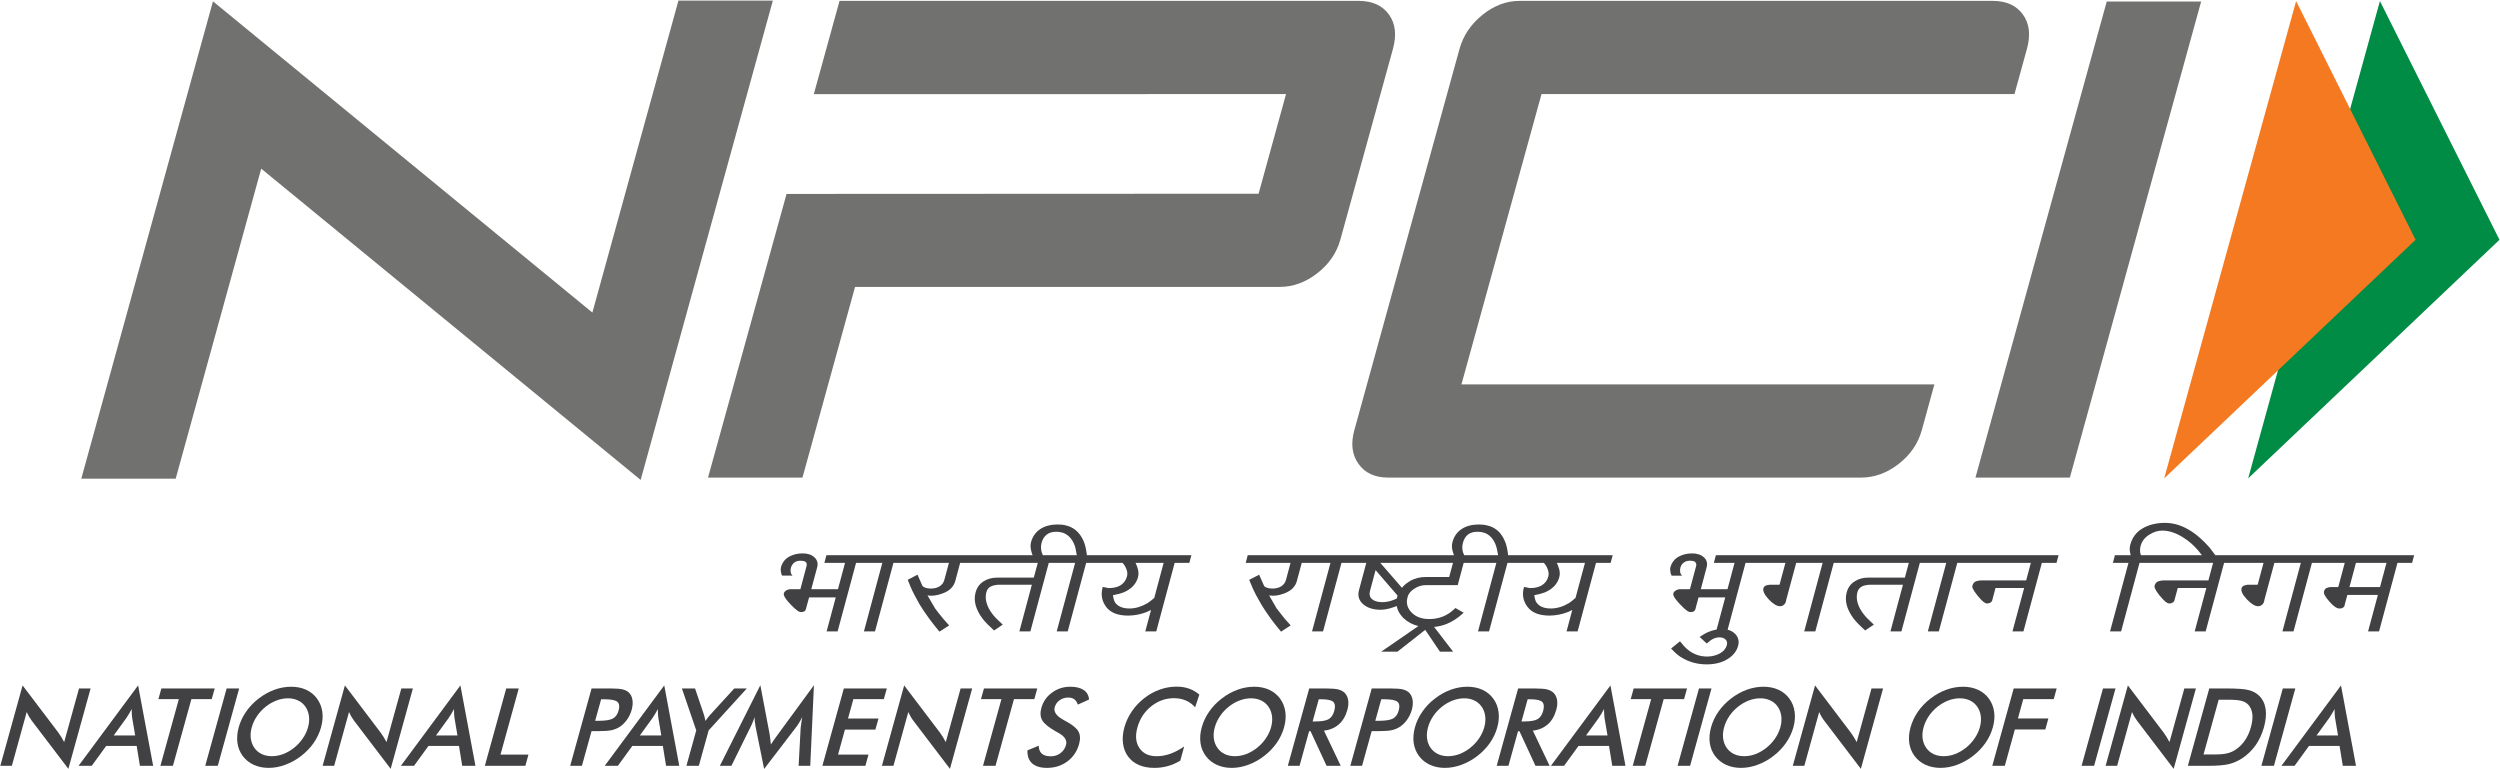
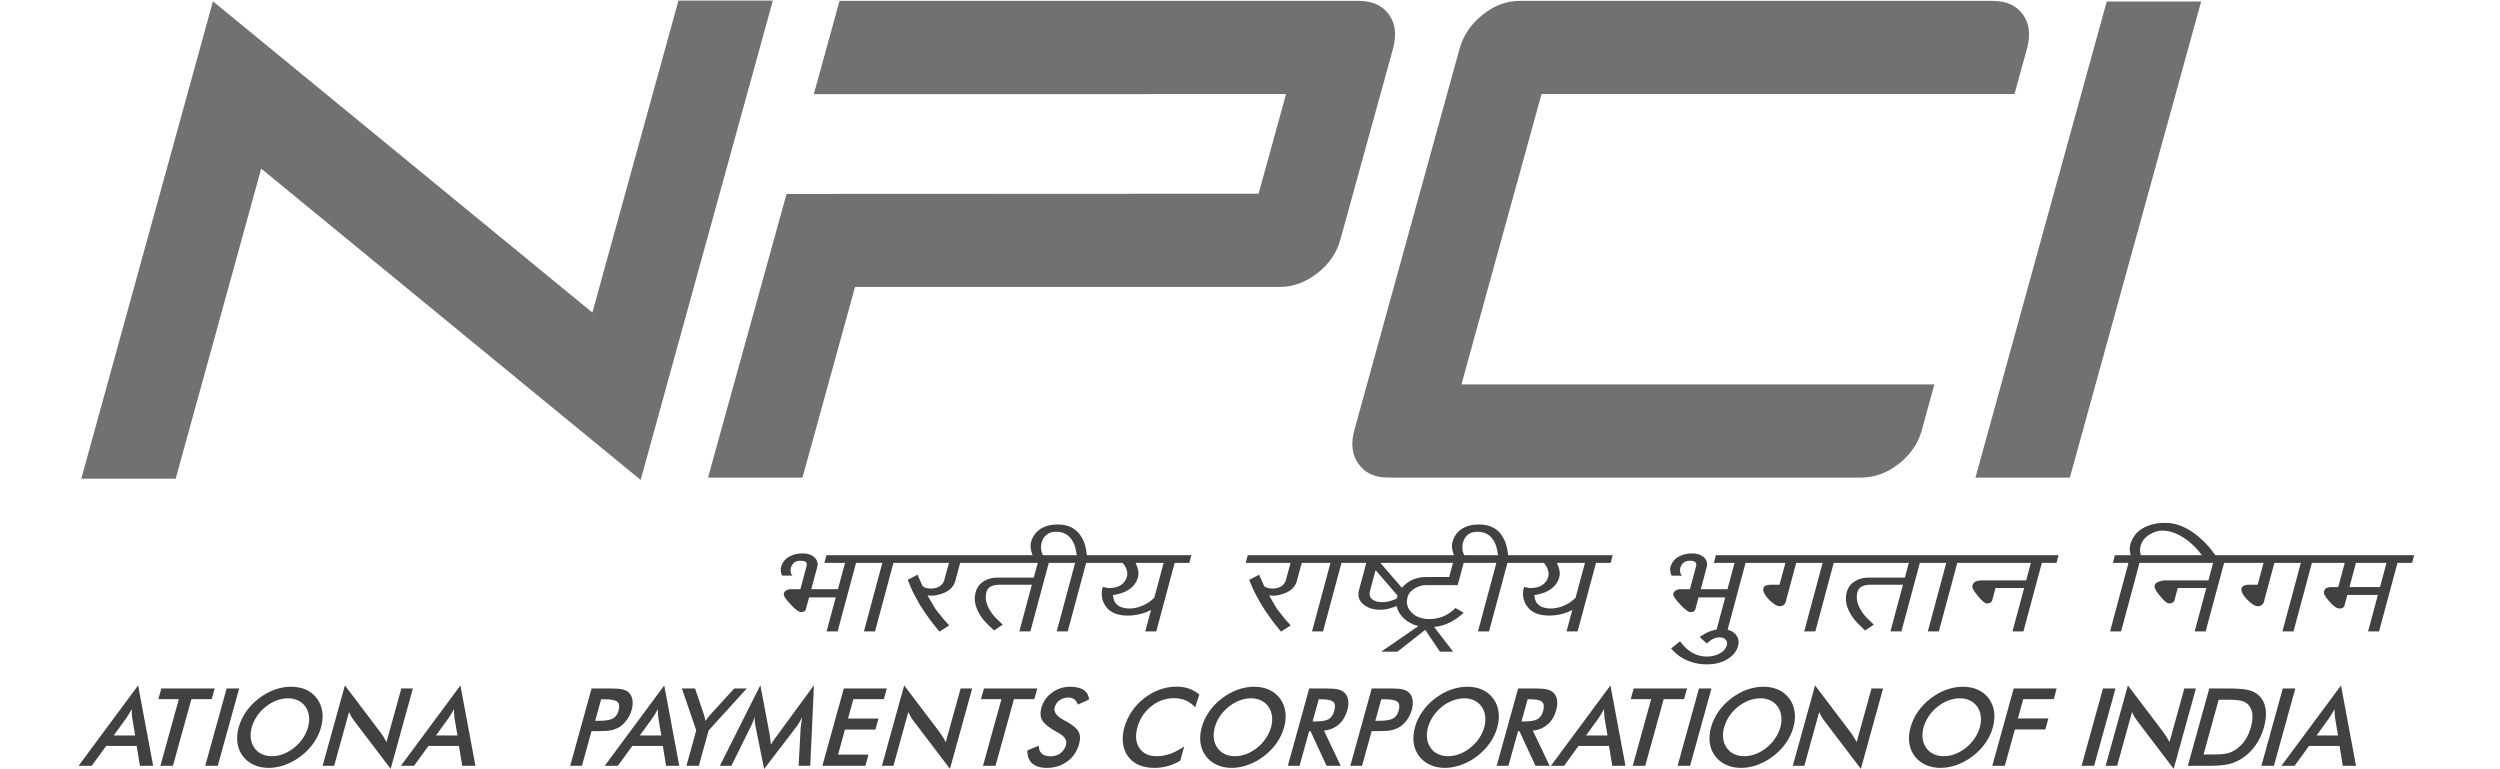
<svg xmlns="http://www.w3.org/2000/svg" width="130" height="40" viewBox="0 0 130 40" fill="none">
  <g clip-path="url(#clip0_1_235)">
    <path d="M99.932 22.374C99.738 23.069 99.337 23.654 98.728 24.126C98.119 24.599 97.47 24.834 96.78 24.834H72.183C71.496 24.834 70.982 24.599 70.645 24.126C70.305 23.654 70.233 23.069 70.424 22.374L75.895 2.544C76.088 1.849 76.484 1.258 77.086 0.775C77.686 0.289 78.331 0.046 79.021 0.046H103.615C104.328 0.046 104.855 0.284 105.194 0.756C105.531 1.227 105.6 1.824 105.4 2.544L104.753 4.892H80.159L75.995 19.99H100.588L99.932 22.374Z" fill="#71716F" />
    <path d="M107.633 24.834H102.724L109.551 0.078H114.46L107.633 24.834Z" fill="#71716F" />
    <path d="M40.188 0.032H35.279L30.804 16.253L11.074 0.069L4.227 24.892H9.136L13.583 8.77L33.314 24.957L40.188 0.032Z" fill="#71716F" />
    <path d="M72.226 0.756C71.886 0.284 71.362 0.046 70.649 0.046H43.656L42.318 4.896L66.874 4.892L65.446 10.073L40.901 10.084L36.817 24.834H41.729L44.463 14.919H66.548C67.236 14.919 67.885 14.684 68.495 14.212C69.105 13.739 69.506 13.156 69.699 12.459L72.433 2.544C72.632 1.824 72.563 1.227 72.226 0.756Z" fill="#71716F" />
-     <path d="M123.756 0.055L129.973 12.469L116.904 24.876L123.756 0.055Z" fill="#008C44" />
-     <path d="M119.398 0.055L125.61 12.469L112.538 24.876L119.398 0.055Z" fill="#F47920" />
-     <path d="M111.746 27.814C111.976 27.665 112.205 27.59 112.444 27.59C112.674 27.59 112.924 27.648 113.165 27.754C113.292 27.808 113.417 27.876 113.539 27.957C113.823 28.135 114.08 28.36 114.303 28.623L114.359 28.695C114.405 28.754 114.451 28.813 114.5 28.872H111.33C111.317 28.838 111.309 28.807 111.302 28.781C111.299 28.769 111.296 28.759 111.293 28.756C111.275 28.623 111.279 28.505 111.311 28.394C111.375 28.149 111.523 27.956 111.746 27.814ZM124.098 29.268L123.761 30.527H122.172L122.51 29.268H124.098ZM115.199 28.872C115.099 28.739 114.997 28.608 114.898 28.472C114.571 28.105 114.267 27.833 113.967 27.638C113.741 27.49 113.52 27.381 113.295 27.305C113.065 27.229 112.819 27.189 112.579 27.189C112.136 27.189 111.745 27.285 111.416 27.474C111.09 27.666 110.875 27.95 110.777 28.32C110.737 28.461 110.734 28.604 110.769 28.742L110.77 28.754C110.775 28.785 110.782 28.825 110.794 28.872H109.975L109.87 29.268H110.681L109.723 32.831H110.298L111.255 29.268H115.081L114.837 30.181H112.499C112.422 30.181 112.339 30.195 112.24 30.225C112.14 30.257 112.07 30.338 112.038 30.456C112.021 30.512 112.031 30.626 112.286 30.951L112.321 30.989C112.541 31.258 112.687 31.38 112.797 31.38C112.958 31.38 113.028 31.311 113.063 31.244L113.243 30.576H114.73L114.124 32.831H114.695L115.653 29.268H117.705L117.398 30.405H116.875C116.841 30.413 116.805 30.422 116.781 30.423C116.654 30.449 116.58 30.503 116.561 30.585C116.52 30.736 116.612 30.926 116.84 31.169C117.083 31.414 117.263 31.524 117.421 31.524C117.547 31.524 117.647 31.462 117.709 31.344C117.728 31.305 117.743 31.249 117.751 31.184L118.268 29.268H119.644L118.686 32.831H119.263L120.22 29.268H121.927L121.589 30.527H121.206C121.156 30.527 121.097 30.538 121.036 30.558C120.939 30.578 120.879 30.642 120.848 30.75C120.817 30.865 120.903 31.028 121.128 31.279C121.337 31.524 121.511 31.643 121.655 31.643C121.768 31.643 121.847 31.609 121.894 31.54C121.914 31.516 121.927 31.48 121.927 31.436L122.062 30.936H123.65L123.14 32.831H123.711L124.669 29.268H125.429L125.534 28.872H115.199Z" fill="#414042" />
+     <path d="M111.746 27.814C111.976 27.665 112.205 27.59 112.444 27.59C112.674 27.59 112.924 27.648 113.165 27.754C113.292 27.808 113.417 27.876 113.539 27.957C113.823 28.135 114.08 28.36 114.303 28.623L114.359 28.695C114.405 28.754 114.451 28.813 114.5 28.872H111.33C111.317 28.838 111.309 28.807 111.302 28.781C111.299 28.769 111.296 28.759 111.293 28.756C111.275 28.623 111.279 28.505 111.311 28.394C111.375 28.149 111.523 27.956 111.746 27.814ZM124.098 29.268L123.761 30.527H122.172L122.51 29.268H124.098ZM115.199 28.872C115.099 28.739 114.997 28.608 114.898 28.472C114.571 28.105 114.267 27.833 113.967 27.638C113.741 27.49 113.52 27.381 113.295 27.305C113.065 27.229 112.819 27.189 112.579 27.189C112.136 27.189 111.745 27.285 111.416 27.474C111.09 27.666 110.875 27.95 110.777 28.32C110.737 28.461 110.734 28.604 110.769 28.742L110.77 28.754C110.775 28.785 110.782 28.825 110.794 28.872H109.975L109.87 29.268H110.681L109.723 32.831H110.298L111.255 29.268H115.081L114.837 30.181H112.499C112.14 30.257 112.07 30.338 112.038 30.456C112.021 30.512 112.031 30.626 112.286 30.951L112.321 30.989C112.541 31.258 112.687 31.38 112.797 31.38C112.958 31.38 113.028 31.311 113.063 31.244L113.243 30.576H114.73L114.124 32.831H114.695L115.653 29.268H117.705L117.398 30.405H116.875C116.841 30.413 116.805 30.422 116.781 30.423C116.654 30.449 116.58 30.503 116.561 30.585C116.52 30.736 116.612 30.926 116.84 31.169C117.083 31.414 117.263 31.524 117.421 31.524C117.547 31.524 117.647 31.462 117.709 31.344C117.728 31.305 117.743 31.249 117.751 31.184L118.268 29.268H119.644L118.686 32.831H119.263L120.22 29.268H121.927L121.589 30.527H121.206C121.156 30.527 121.097 30.538 121.036 30.558C120.939 30.578 120.879 30.642 120.848 30.75C120.817 30.865 120.903 31.028 121.128 31.279C121.337 31.524 121.511 31.643 121.655 31.643C121.768 31.643 121.847 31.609 121.894 31.54C121.914 31.516 121.927 31.48 121.927 31.436L122.062 30.936H123.65L123.14 32.831H123.711L124.669 29.268H125.429L125.534 28.872H115.199Z" fill="#414042" />
    <path d="M89.12 29.268H90.196L89.83 30.637H88.442L88.745 29.499C88.801 29.29 88.753 29.114 88.6 28.977C88.451 28.843 88.244 28.777 87.985 28.777C87.727 28.777 87.489 28.835 87.275 28.953C87.067 29.078 86.927 29.26 86.861 29.497C86.841 29.567 86.843 29.651 86.869 29.783L86.874 29.802C86.882 29.832 86.892 29.868 86.915 29.909L86.925 29.934H87.463L87.412 29.86C87.396 29.837 87.387 29.821 87.383 29.811C87.357 29.709 87.356 29.614 87.381 29.517C87.411 29.408 87.466 29.322 87.557 29.254C87.645 29.19 87.747 29.157 87.867 29.157C88.022 29.157 88.121 29.184 88.162 29.238C88.209 29.29 88.219 29.362 88.194 29.451L87.876 30.637H87.343C87.298 30.637 87.239 30.655 87.163 30.691C87.079 30.738 87.03 30.792 87.014 30.856C86.997 30.922 87.012 31.054 87.358 31.419C87.697 31.785 87.828 31.828 87.898 31.828C87.983 31.828 88.086 31.817 88.136 31.734C88.159 31.683 88.181 31.629 88.185 31.582L88.324 31.064H89.713L89.264 32.736C89.088 32.769 88.915 32.824 88.75 32.9C88.663 32.944 88.554 33.009 88.432 33.089L88.383 33.121L88.751 33.462L88.782 33.435C88.872 33.357 88.928 33.314 88.967 33.287C89.114 33.191 89.26 33.142 89.399 33.142C89.548 33.142 89.661 33.182 89.732 33.258C89.808 33.339 89.829 33.431 89.795 33.55C89.746 33.73 89.625 33.873 89.433 33.978C89.234 34.084 89.01 34.141 88.771 34.141C88.381 34.141 88.031 34.012 87.734 33.756C87.632 33.674 87.522 33.547 87.389 33.383L87.359 33.348L86.897 33.721L86.931 33.758C87.104 33.942 87.255 34.075 87.395 34.163C87.807 34.422 88.25 34.547 88.75 34.547C89.16 34.547 89.517 34.461 89.808 34.288C90.109 34.11 90.301 33.876 90.38 33.589C90.446 33.345 90.395 33.135 90.229 32.963C90.119 32.852 89.989 32.781 89.836 32.745L90.769 29.268H92.842L92.535 30.405H92.018L91.973 30.414C91.951 30.417 91.937 30.422 91.919 30.422C91.838 30.439 91.728 30.473 91.697 30.586C91.659 30.733 91.747 30.924 91.973 31.167C92.206 31.408 92.399 31.524 92.562 31.524C92.685 31.524 92.786 31.46 92.842 31.346C92.864 31.309 92.879 31.253 92.886 31.184L93.403 29.268H94.777L93.82 32.831H94.397L95.354 29.268H99.259L99.053 30.035H97.15C96.875 30.035 96.641 30.101 96.438 30.236C96.231 30.365 96.093 30.558 96.027 30.808C95.911 31.234 96.034 31.696 96.396 32.178C96.526 32.341 96.72 32.544 96.963 32.759L96.988 32.784L97.442 32.478L97.396 32.439C97.181 32.248 97.01 32.069 96.898 31.923C96.597 31.523 96.492 31.145 96.584 30.795C96.62 30.667 96.689 30.575 96.796 30.509C96.917 30.439 97.087 30.405 97.299 30.405H98.954L98.303 32.831H98.874L99.832 29.268H101.206L100.248 32.831H100.82L101.779 29.268H105.605L105.361 30.18L103.021 30.181C102.946 30.181 102.854 30.196 102.765 30.224C102.665 30.257 102.596 30.338 102.564 30.457C102.547 30.519 102.56 30.641 102.845 30.988C103.075 31.265 103.215 31.38 103.32 31.38C103.451 31.38 103.538 31.337 103.588 31.244L103.766 30.576H105.256L104.649 32.831H105.219L106.177 29.268H106.938L107.044 28.871H89.227L89.12 29.268Z" fill="#414042" />
    <path d="M75.556 29.268L75.357 30.004H74.132C73.848 30.004 73.587 30.069 73.351 30.194C73.294 30.227 73.248 30.257 73.199 30.293C73.073 30.379 72.976 30.469 72.904 30.568L71.775 29.268H75.556ZM72.673 30.97L72.669 30.979L72.662 31.007C72.654 31.045 72.644 31.086 72.636 31.121C72.597 31.142 72.546 31.162 72.492 31.185C72.287 31.27 72.083 31.312 71.871 31.312H71.862C71.626 31.307 71.452 31.252 71.339 31.151C71.224 31.045 71.192 30.907 71.24 30.728L71.53 29.646L72.673 30.97ZM76.328 27.802C76.455 27.701 76.618 27.652 76.824 27.652C76.969 27.652 77.102 27.674 77.218 27.717C77.452 27.809 77.628 27.993 77.755 28.28C77.812 28.413 77.862 28.613 77.903 28.871H76.141C76.12 28.824 76.101 28.779 76.084 28.742L76.076 28.722C76.028 28.559 76.028 28.391 76.073 28.223C76.121 28.042 76.207 27.901 76.328 27.802ZM81.035 29.469C81.022 29.419 80.997 29.359 80.952 29.268H82.419L81.927 31.091C81.785 31.217 81.678 31.302 81.591 31.358C81.286 31.54 80.985 31.633 80.673 31.641H80.644C80.26 31.641 80.004 31.523 79.865 31.278C79.832 31.213 79.806 31.113 79.781 30.951C80.005 30.91 80.189 30.859 80.325 30.807C80.734 30.636 80.99 30.367 81.084 30.01C81.13 29.845 81.113 29.657 81.035 29.469ZM78.238 28.105C78.054 27.68 77.748 27.416 77.328 27.32C77.204 27.288 77.067 27.273 76.893 27.273C76.55 27.273 76.257 27.35 76.02 27.5C75.771 27.656 75.61 27.884 75.526 28.199C75.482 28.35 75.494 28.531 75.557 28.726C75.566 28.768 75.581 28.815 75.605 28.871H64.883L64.777 29.268H67.108L66.869 30.161C66.835 30.29 66.756 30.398 66.635 30.481C66.509 30.563 66.349 30.605 66.161 30.605C66.045 30.605 65.952 30.589 65.859 30.555C65.75 30.509 65.731 30.467 65.725 30.45L65.476 29.884L64.959 30.151L64.979 30.202C65.033 30.329 65.082 30.442 65.118 30.532C65.229 30.792 65.381 31.084 65.582 31.422C65.711 31.64 65.877 31.889 66.075 32.161C66.228 32.372 66.397 32.586 66.588 32.814L66.615 32.846L67.114 32.52L67.08 32.478C67.026 32.419 66.976 32.365 66.933 32.317C66.888 32.268 66.85 32.225 66.818 32.189C66.741 32.089 66.667 31.998 66.603 31.916C66.515 31.808 66.441 31.714 66.384 31.637L65.995 30.961C66.22 31.004 66.478 30.968 66.756 30.869C66.961 30.793 67.119 30.698 67.225 30.586C67.332 30.469 67.401 30.349 67.435 30.219L67.691 29.268H69.185L68.226 32.831H68.799L69.757 29.268H71.047L70.668 30.686C70.588 30.981 70.663 31.228 70.889 31.423C71.112 31.611 71.408 31.707 71.779 31.707C71.937 31.707 72.102 31.682 72.282 31.631C72.39 31.602 72.508 31.562 72.631 31.514C72.662 31.696 72.74 31.861 72.867 32.013C72.899 32.054 72.935 32.093 72.968 32.13L72.98 32.14C73.195 32.345 73.457 32.483 73.755 32.555L71.822 33.888H72.666L74.111 32.752L74.878 33.888H75.563L74.574 32.601C74.832 32.574 75.051 32.518 75.244 32.437C75.531 32.318 75.799 32.144 76.064 31.904L76.112 31.861L75.682 31.617L75.657 31.641C75.281 32.01 74.842 32.191 74.319 32.191C73.928 32.191 73.62 32.075 73.401 31.849C73.212 31.654 73.136 31.438 73.163 31.194C73.173 31.141 73.181 31.098 73.192 31.058C73.202 31.016 73.215 30.985 73.226 30.953C73.288 30.82 73.397 30.703 73.547 30.612C73.729 30.488 73.933 30.426 74.15 30.426H75.801L76.112 29.268H77.812L76.857 32.831H77.43L78.389 29.268H80.281C80.356 29.36 80.405 29.424 80.431 29.482C80.525 29.674 80.551 29.83 80.514 29.971C80.459 30.183 80.337 30.344 80.153 30.45C79.999 30.537 79.803 30.58 79.574 30.58C79.547 30.58 79.502 30.575 79.448 30.559C79.418 30.555 79.393 30.549 79.368 30.543C79.339 30.537 79.313 30.531 79.288 30.527L79.249 30.522L79.238 30.562C79.142 30.928 79.206 31.264 79.433 31.56C79.656 31.86 80.039 32.01 80.57 32.01H80.595C80.912 32.005 81.22 31.946 81.515 31.831C81.584 31.806 81.661 31.769 81.758 31.718L81.461 32.831H82.036L82.993 29.268H83.754L83.86 28.871H78.424C78.384 28.529 78.321 28.271 78.238 28.105Z" fill="#414042" />
    <path d="M54.425 27.803C54.551 27.701 54.711 27.652 54.914 27.652C55.061 27.652 55.189 27.674 55.307 27.717C55.542 27.811 55.727 28 55.849 28.28C55.905 28.4 55.949 28.584 55.994 28.872H54.232C54.208 28.823 54.184 28.774 54.17 28.722C54.121 28.552 54.119 28.383 54.163 28.223C54.211 28.042 54.301 27.902 54.425 27.803ZM59.132 29.469C59.114 29.414 59.087 29.348 59.05 29.269H60.509L60.021 31.093C59.881 31.219 59.756 31.306 59.679 31.358C59.381 31.537 59.071 31.634 58.761 31.641H58.734C58.353 31.641 58.09 31.519 57.957 31.283C57.922 31.205 57.894 31.091 57.872 30.952C58.099 30.909 58.288 30.859 58.424 30.806C58.828 30.635 59.083 30.367 59.178 30.01C59.221 29.853 59.205 29.665 59.132 29.469ZM56.333 28.104C56.139 27.679 55.832 27.415 55.42 27.32C55.302 27.287 55.16 27.273 54.984 27.273C54.643 27.273 54.35 27.349 54.111 27.5C53.863 27.658 53.695 27.892 53.611 28.198C53.573 28.347 53.583 28.526 53.645 28.727C53.655 28.771 53.674 28.818 53.698 28.872H42.974L42.867 29.269H43.941L43.575 30.638H42.186L42.493 29.5C42.549 29.291 42.498 29.114 42.345 28.977C42.203 28.844 41.997 28.776 41.73 28.776C41.472 28.776 41.233 28.836 41.022 28.954C40.813 29.077 40.677 29.255 40.612 29.497C40.592 29.576 40.593 29.669 40.618 29.776C40.618 29.814 40.633 29.862 40.659 29.909L40.672 29.933H41.211L41.155 29.859C41.137 29.835 41.132 29.827 41.131 29.81C41.104 29.715 41.102 29.618 41.129 29.519C41.161 29.408 41.217 29.321 41.301 29.255C41.384 29.191 41.488 29.158 41.609 29.158C41.766 29.158 41.868 29.184 41.912 29.237C41.955 29.287 41.962 29.359 41.937 29.45L41.62 30.638H41.092C41.039 30.638 40.983 30.657 40.903 30.69C40.824 30.736 40.779 30.788 40.761 30.856C40.75 30.896 40.718 31.016 41.101 31.419C41.441 31.784 41.573 31.827 41.645 31.827C41.723 31.827 41.835 31.818 41.88 31.736C41.908 31.685 41.924 31.63 41.931 31.582L42.072 31.066H43.459L42.984 32.831H43.556L44.515 29.269H45.881L44.925 32.831H45.501L46.459 29.269H49.345L49.103 30.161C49.069 30.295 48.992 30.399 48.871 30.48C48.743 30.565 48.587 30.605 48.398 30.605C48.286 30.605 48.187 30.589 48.098 30.555C47.999 30.512 47.968 30.471 47.959 30.449L47.71 29.883L47.204 30.151L47.217 30.189C47.258 30.299 47.305 30.414 47.357 30.532C47.469 30.794 47.621 31.077 47.815 31.421C47.932 31.617 48.084 31.844 48.312 32.16C48.497 32.407 48.663 32.622 48.825 32.815L48.851 32.846L49.356 32.521L49.309 32.467C49.202 32.351 49.117 32.259 49.058 32.189L48.975 32.084C48.826 31.901 48.709 31.756 48.624 31.637L48.23 30.961C48.455 31.003 48.712 30.967 48.99 30.868C49.197 30.794 49.356 30.699 49.462 30.586C49.568 30.471 49.637 30.35 49.673 30.22L49.928 29.269H53.964L53.757 30.036H51.853C51.579 30.036 51.34 30.103 51.138 30.235C50.934 30.367 50.794 30.561 50.729 30.81C50.614 31.236 50.737 31.697 51.099 32.178C51.231 32.348 51.427 32.548 51.665 32.761L51.692 32.784L52.144 32.479L52.099 32.44C51.878 32.24 51.705 32.062 51.602 31.924C51.303 31.525 51.199 31.145 51.291 30.794C51.328 30.665 51.395 30.572 51.498 30.51C51.623 30.441 51.79 30.405 51.999 30.405H53.657L53.008 32.831H53.58L54.537 29.269H55.906L54.95 32.831H55.522L56.481 29.269H58.372C58.453 29.361 58.499 29.422 58.523 29.484C58.617 29.657 58.644 29.817 58.604 29.97C58.547 30.183 58.426 30.343 58.247 30.449C58.089 30.536 57.892 30.58 57.666 30.58C57.643 30.58 57.601 30.577 57.537 30.56C57.512 30.556 57.487 30.549 57.463 30.543C57.434 30.536 57.41 30.53 57.385 30.527L57.344 30.522L57.333 30.561C57.235 30.922 57.298 31.259 57.521 31.561C57.744 31.859 58.126 32.011 58.661 32.011H58.686C59.009 32.005 59.31 31.947 59.61 31.832C59.678 31.806 59.76 31.767 59.854 31.72L59.555 32.831H60.126L61.083 29.269H61.845L61.952 28.872H56.519C56.478 28.531 56.415 28.273 56.333 28.104Z" fill="#414042" />
-     <path d="M0.016 39.823L1.175 35.642L3.039 38.101C3.089 38.17 3.138 38.244 3.187 38.323C3.236 38.402 3.287 38.49 3.337 38.589L4.109 35.801H4.711L3.555 39.979L1.651 37.477C1.601 37.41 1.553 37.338 1.509 37.263C1.466 37.187 1.426 37.108 1.389 37.026L0.616 39.823H0.016Z" fill="#414042" />
    <path d="M5.913 38.243H7.029L6.873 37.326C6.865 37.267 6.859 37.199 6.854 37.124C6.849 37.048 6.848 36.963 6.848 36.871C6.802 36.958 6.757 37.039 6.711 37.115C6.665 37.192 6.62 37.261 6.578 37.326L5.913 38.243ZM7.276 39.822L7.107 38.787H5.522L4.77 39.822H4.085L7.181 35.642L7.964 39.822H7.276Z" fill="#414042" />
    <path d="M9.952 36.356L8.992 39.822H8.341L9.3 36.356H8.237L8.39 35.801H11.164L11.01 36.356H9.952Z" fill="#414042" />
    <path d="M10.672 39.823L11.785 35.801H12.436L11.324 39.823H10.672Z" fill="#414042" />
    <path d="M16.017 37.82C16.073 37.617 16.091 37.423 16.067 37.241C16.043 37.057 15.982 36.894 15.884 36.751C15.787 36.61 15.661 36.502 15.504 36.426C15.348 36.35 15.17 36.312 14.973 36.312C14.776 36.312 14.579 36.35 14.379 36.425C14.182 36.5 13.994 36.609 13.814 36.751C13.637 36.892 13.486 37.054 13.363 37.238C13.239 37.421 13.149 37.616 13.091 37.82C13.035 38.023 13.018 38.216 13.041 38.398C13.066 38.578 13.126 38.741 13.224 38.884C13.323 39.026 13.451 39.136 13.607 39.211C13.763 39.285 13.941 39.322 14.14 39.322C14.335 39.322 14.531 39.285 14.728 39.211C14.925 39.136 15.113 39.026 15.294 38.884C15.472 38.741 15.622 38.578 15.746 38.395C15.871 38.214 15.962 38.02 16.017 37.82ZM16.695 37.82C16.616 38.106 16.488 38.376 16.312 38.631C16.135 38.886 15.916 39.112 15.655 39.313C15.396 39.512 15.119 39.664 14.832 39.77C14.543 39.876 14.258 39.93 13.972 39.93C13.683 39.93 13.423 39.876 13.191 39.77C12.96 39.662 12.771 39.51 12.624 39.313C12.475 39.112 12.382 38.886 12.348 38.633C12.312 38.381 12.334 38.11 12.413 37.82C12.493 37.533 12.621 37.261 12.797 37.007C12.973 36.752 13.191 36.524 13.451 36.324C13.712 36.123 13.984 35.971 14.273 35.866C14.56 35.762 14.851 35.71 15.14 35.71C15.427 35.71 15.687 35.762 15.916 35.866C16.145 35.971 16.336 36.123 16.483 36.324C16.632 36.527 16.723 36.755 16.759 37.011C16.796 37.267 16.774 37.536 16.695 37.82Z" fill="#414042" />
    <path d="M16.776 39.823L17.935 35.642L19.797 38.101C19.847 38.17 19.897 38.244 19.947 38.323C19.996 38.402 20.046 38.49 20.097 38.589L20.869 35.801H21.47L20.315 39.979L18.411 37.477C18.361 37.41 18.313 37.338 18.269 37.263C18.225 37.187 18.186 37.108 18.149 37.026L17.376 39.823H16.776Z" fill="#414042" />
    <path d="M22.672 38.243H23.788L23.632 37.326C23.625 37.267 23.619 37.199 23.613 37.124C23.609 37.048 23.608 36.963 23.608 36.871C23.562 36.958 23.515 37.039 23.47 37.115C23.424 37.192 23.38 37.261 23.337 37.326L22.672 38.243ZM24.035 39.822L23.867 38.787H22.281L21.529 39.822H20.845L23.941 35.642L24.723 39.822H24.035Z" fill="#414042" />
-     <path d="M25.212 39.823L26.324 35.801H26.975L26.026 39.238H27.48L27.319 39.823H25.212Z" fill="#414042" />
    <path d="M30.948 37.482H31.115C31.476 37.482 31.729 37.442 31.869 37.364C32.013 37.285 32.112 37.146 32.167 36.947C32.226 36.732 32.205 36.581 32.1 36.493C31.995 36.406 31.771 36.362 31.426 36.362H31.259L30.948 37.482ZM30.76 38.018L30.26 39.822H29.65L30.762 35.8H31.748C32.039 35.8 32.251 35.817 32.378 35.849C32.508 35.882 32.613 35.934 32.695 36.008C32.795 36.1 32.859 36.227 32.886 36.384C32.912 36.543 32.9 36.718 32.848 36.909C32.795 37.098 32.71 37.274 32.596 37.435C32.479 37.596 32.346 37.723 32.195 37.815C32.072 37.888 31.937 37.94 31.792 37.972C31.646 38.002 31.426 38.018 31.134 38.018H31.006H30.76Z" fill="#414042" />
    <path d="M33.272 38.243H34.387L34.233 37.326C34.224 37.267 34.218 37.199 34.214 37.124C34.209 37.048 34.208 36.963 34.208 36.871C34.161 36.958 34.115 37.039 34.071 37.115C34.025 37.192 33.979 37.261 33.938 37.326L33.272 38.243ZM34.635 39.822L34.468 38.787H32.882L32.129 39.822H31.445L34.541 35.642L35.322 39.822H34.635Z" fill="#414042" />
    <path d="M35.694 39.823L36.205 37.981L35.459 35.801H36.143L36.605 37.166C36.615 37.202 36.627 37.247 36.642 37.304C36.658 37.36 36.67 37.422 36.683 37.487C36.726 37.424 36.77 37.363 36.814 37.307C36.858 37.249 36.902 37.198 36.947 37.15L38.181 35.801H38.833L36.85 37.981L36.339 39.823H35.694Z" fill="#414042" />
    <path d="M41.635 37.837C41.637 37.806 41.648 37.72 41.671 37.579C41.689 37.462 41.703 37.364 41.713 37.288C41.672 37.378 41.622 37.47 41.566 37.562C41.512 37.653 41.449 37.746 41.376 37.842L39.735 39.985L39.292 37.797C39.273 37.708 39.26 37.622 39.251 37.537C39.242 37.453 39.238 37.369 39.236 37.288C39.212 37.371 39.181 37.459 39.142 37.553C39.106 37.645 39.062 37.741 39.009 37.842L38.032 39.823H37.432L39.538 35.631L40.019 38.169C40.026 38.209 40.035 38.276 40.046 38.369C40.058 38.464 40.071 38.578 40.086 38.716C40.156 38.601 40.257 38.454 40.389 38.276C40.422 38.228 40.451 38.191 40.469 38.165L42.325 35.631L42.133 39.823H41.528L41.635 37.837Z" fill="#414042" />
    <path d="M42.764 39.823L43.879 35.801H46.114L45.96 36.356H44.375L44.096 37.364H45.682L45.521 37.938H43.937L43.579 39.238H45.162L45 39.823H42.764Z" fill="#414042" />
    <path d="M45.86 39.823L47.017 35.642L48.881 38.101C48.931 38.17 48.98 38.244 49.029 38.323C49.078 38.402 49.129 38.49 49.18 38.589L49.952 35.801H50.553L49.398 39.979L47.494 37.477C47.443 37.41 47.396 37.338 47.352 37.263C47.309 37.187 47.268 37.108 47.232 37.026L46.459 39.823H45.86Z" fill="#414042" />
    <path d="M52.726 36.356L51.766 39.822H51.116L52.075 36.356H51.011L51.165 35.801H53.938L53.785 36.356H52.726Z" fill="#414042" />
    <path d="M53.428 39.018L54.015 38.776C54.015 38.956 54.068 39.092 54.172 39.187C54.278 39.282 54.433 39.328 54.637 39.328C54.831 39.328 54.999 39.274 55.143 39.166C55.287 39.058 55.384 38.914 55.434 38.733C55.498 38.496 55.363 38.286 55.024 38.1C54.976 38.072 54.94 38.053 54.913 38.04C54.532 37.824 54.292 37.628 54.195 37.453C54.096 37.279 54.081 37.065 54.151 36.811C54.242 36.484 54.426 36.219 54.704 36.016C54.983 35.811 55.301 35.71 55.66 35.71C55.956 35.71 56.186 35.767 56.354 35.882C56.521 35.996 56.614 36.161 56.63 36.375L56.049 36.639C56.003 36.512 55.942 36.42 55.862 36.362C55.782 36.303 55.68 36.273 55.556 36.273C55.382 36.273 55.23 36.32 55.101 36.411C54.973 36.503 54.887 36.626 54.844 36.779C54.778 37.021 54.941 37.245 55.336 37.455C55.367 37.472 55.39 37.483 55.407 37.493C55.753 37.677 55.975 37.856 56.075 38.03C56.174 38.204 56.186 38.423 56.114 38.686C56.009 39.067 55.806 39.369 55.504 39.593C55.203 39.818 54.849 39.93 54.444 39.93C54.102 39.93 53.845 39.851 53.669 39.694C53.496 39.537 53.415 39.311 53.428 39.018Z" fill="#414042" />
    <path d="M62.147 36.779C62.008 36.621 61.845 36.503 61.662 36.425C61.478 36.345 61.273 36.306 61.046 36.306C60.609 36.306 60.214 36.448 59.861 36.73C59.508 37.011 59.27 37.377 59.146 37.826C59.025 38.259 59.06 38.619 59.25 38.899C59.44 39.182 59.737 39.323 60.144 39.323C60.381 39.323 60.619 39.28 60.855 39.197C61.093 39.112 61.333 38.985 61.578 38.815L61.375 39.554C61.164 39.68 60.947 39.775 60.724 39.837C60.5 39.899 60.269 39.93 60.028 39.93C59.722 39.93 59.452 39.88 59.22 39.779C58.988 39.678 58.801 39.53 58.657 39.334C58.515 39.142 58.428 38.915 58.396 38.653C58.362 38.393 58.387 38.116 58.468 37.82C58.551 37.525 58.68 37.248 58.856 36.989C59.033 36.73 59.247 36.503 59.499 36.306C59.754 36.109 60.024 35.958 60.309 35.858C60.595 35.756 60.886 35.705 61.186 35.705C61.421 35.705 61.636 35.739 61.831 35.809C62.024 35.877 62.204 35.981 62.366 36.119L62.147 36.779Z" fill="#414042" />
    <path d="M66.095 37.82C66.152 37.617 66.168 37.423 66.145 37.241C66.12 37.057 66.06 36.894 65.962 36.751C65.865 36.61 65.738 36.502 65.582 36.426C65.425 36.35 65.248 36.312 65.051 36.312C64.853 36.312 64.657 36.35 64.458 36.425C64.258 36.5 64.07 36.609 63.892 36.751C63.714 36.892 63.564 37.054 63.441 37.238C63.316 37.421 63.226 37.616 63.169 37.82C63.113 38.023 63.096 38.216 63.119 38.398C63.143 38.578 63.203 38.741 63.302 38.884C63.401 39.026 63.529 39.136 63.685 39.211C63.841 39.285 64.018 39.322 64.217 39.322C64.414 39.322 64.608 39.285 64.806 39.211C65.003 39.136 65.191 39.026 65.372 38.884C65.549 38.741 65.7 38.578 65.824 38.395C65.948 38.214 66.039 38.02 66.095 37.82ZM66.773 37.82C66.694 38.106 66.566 38.376 66.39 38.631C66.211 38.886 65.994 39.112 65.733 39.313C65.474 39.512 65.198 39.664 64.909 39.77C64.621 39.876 64.335 39.93 64.049 39.93C63.761 39.93 63.501 39.876 63.269 39.77C63.037 39.662 62.849 39.51 62.703 39.313C62.552 39.112 62.46 38.886 62.425 38.633C62.39 38.381 62.411 38.11 62.491 37.82C62.571 37.533 62.699 37.261 62.875 37.007C63.051 36.752 63.269 36.524 63.529 36.324C63.79 36.123 64.063 35.971 64.35 35.866C64.638 35.762 64.928 35.71 65.217 35.71C65.506 35.71 65.764 35.762 65.994 35.866C66.222 35.971 66.412 36.123 66.562 36.324C66.71 36.527 66.801 36.755 66.837 37.011C66.874 37.267 66.852 37.536 66.773 37.82Z" fill="#414042" />
    <path d="M68.256 37.516H68.373C68.719 37.516 68.958 37.475 69.094 37.394C69.229 37.315 69.324 37.171 69.382 36.966C69.443 36.744 69.425 36.588 69.329 36.497C69.234 36.407 69.021 36.362 68.693 36.362H68.576L68.256 37.516ZM68.074 38.023L67.576 39.823H66.967L68.079 35.801H68.987C69.253 35.801 69.456 35.819 69.593 35.852C69.729 35.888 69.838 35.947 69.921 36.025C70.018 36.123 70.079 36.249 70.104 36.403C70.128 36.556 70.115 36.725 70.065 36.908C69.976 37.23 69.829 37.483 69.623 37.665C69.418 37.846 69.159 37.958 68.846 37.993L69.718 39.823H68.982L68.148 38.023H68.074Z" fill="#414042" />
    <path d="M71.515 37.482H71.683C72.042 37.482 72.296 37.442 72.437 37.364C72.58 37.285 72.678 37.146 72.732 36.947C72.793 36.732 72.77 36.581 72.667 36.493C72.562 36.406 72.336 36.362 71.992 36.362H71.826L71.515 37.482ZM71.327 38.018L70.827 39.822H70.217L71.33 35.8H72.313C72.606 35.8 72.817 35.817 72.945 35.849C73.075 35.882 73.18 35.934 73.263 36.008C73.362 36.1 73.424 36.227 73.453 36.384C73.479 36.543 73.468 36.718 73.415 36.909C73.362 37.098 73.277 37.274 73.163 37.435C73.046 37.596 72.913 37.723 72.761 37.815C72.638 37.888 72.505 37.94 72.359 37.972C72.212 38.002 71.992 38.018 71.701 38.018H71.571H71.327Z" fill="#414042" />
    <path d="M77.181 37.82C77.238 37.617 77.255 37.423 77.231 37.241C77.208 37.057 77.148 36.894 77.048 36.751C76.951 36.61 76.825 36.502 76.668 36.426C76.513 36.35 76.334 36.312 76.138 36.312C75.941 36.312 75.743 36.35 75.544 36.425C75.346 36.5 75.158 36.609 74.978 36.751C74.802 36.892 74.65 37.054 74.528 37.238C74.403 37.421 74.314 37.616 74.257 37.82C74.201 38.023 74.183 38.216 74.207 38.398C74.229 38.578 74.29 38.741 74.388 38.884C74.488 39.026 74.616 39.136 74.773 39.211C74.927 39.285 75.107 39.322 75.305 39.322C75.499 39.322 75.696 39.285 75.893 39.211C76.089 39.136 76.277 39.026 76.458 38.884C76.635 38.741 76.787 38.578 76.911 38.395C77.036 38.214 77.125 38.02 77.181 37.82ZM77.859 37.82C77.781 38.106 77.653 38.376 77.476 38.631C77.299 38.886 77.08 39.112 76.821 39.313C76.559 39.512 76.284 39.664 75.996 39.77C75.707 39.876 75.421 39.93 75.135 39.93C74.849 39.93 74.588 39.876 74.355 39.77C74.126 39.662 73.935 39.51 73.788 39.313C73.64 39.112 73.548 38.886 73.512 38.633C73.476 38.381 73.498 38.11 73.577 37.82C73.657 37.533 73.785 37.261 73.962 37.007C74.138 36.752 74.355 36.524 74.617 36.324C74.877 36.123 75.148 35.971 75.438 35.866C75.724 35.762 76.014 35.71 76.306 35.71C76.592 35.71 76.852 35.762 77.08 35.866C77.309 35.971 77.5 36.123 77.648 36.324C77.796 36.527 77.888 36.755 77.923 37.011C77.959 37.267 77.939 37.536 77.859 37.82Z" fill="#414042" />
    <path d="M79.118 37.516H79.237C79.582 37.516 79.821 37.475 79.956 37.394C80.091 37.315 80.188 37.171 80.245 36.966C80.305 36.744 80.287 36.588 80.191 36.497C80.096 36.407 79.884 36.362 79.555 36.362H79.438L79.118 37.516ZM78.938 38.023L78.439 39.823H77.828L78.942 35.801H79.85C80.116 35.801 80.318 35.819 80.455 35.852C80.592 35.888 80.703 35.947 80.784 36.025C80.881 36.123 80.942 36.249 80.968 36.403C80.992 36.556 80.978 36.725 80.927 36.908C80.839 37.23 80.692 37.483 80.485 37.665C80.282 37.846 80.021 37.958 79.708 37.993L80.581 39.823H79.845L79.011 38.023H78.938Z" fill="#414042" />
    <path d="M82.474 38.243H83.59L83.434 37.326C83.427 37.267 83.421 37.199 83.416 37.124C83.411 37.048 83.409 36.963 83.409 36.871C83.362 36.958 83.317 37.039 83.272 37.115C83.225 37.192 83.181 37.261 83.139 37.326L82.474 38.243ZM83.837 39.822L83.669 38.787H82.083L81.331 39.822H80.647L83.743 35.642L84.524 39.822H83.837Z" fill="#414042" />
    <path d="M86.512 36.356L85.552 39.822H84.902L85.861 36.356H84.797L84.951 35.801H87.725L87.571 36.356H86.512Z" fill="#414042" />
    <path d="M87.234 39.823L88.347 35.801H88.997L87.884 39.823H87.234Z" fill="#414042" />
    <path d="M92.579 37.82C92.634 37.617 92.651 37.423 92.627 37.241C92.603 37.057 92.543 36.894 92.445 36.751C92.349 36.61 92.222 36.502 92.064 36.426C91.909 36.35 91.732 36.312 91.534 36.312C91.337 36.312 91.139 36.35 90.941 36.425C90.742 36.5 90.554 36.609 90.376 36.751C90.197 36.892 90.048 37.054 89.924 37.238C89.801 37.421 89.71 37.616 89.653 37.82C89.597 38.023 89.58 38.216 89.603 38.398C89.627 38.578 89.686 38.741 89.786 38.884C89.883 39.026 90.013 39.136 90.169 39.211C90.323 39.285 90.502 39.322 90.701 39.322C90.897 39.322 91.092 39.285 91.289 39.211C91.486 39.136 91.673 39.026 91.855 38.884C92.033 38.741 92.184 38.578 92.307 38.395C92.432 38.214 92.523 38.02 92.579 37.82ZM93.256 37.82C93.178 38.106 93.049 38.376 92.872 38.631C92.696 38.886 92.476 39.112 92.216 39.313C91.957 39.512 91.681 39.664 91.393 39.77C91.104 39.876 90.818 39.93 90.533 39.93C90.244 39.93 89.985 39.876 89.753 39.77C89.521 39.662 89.332 39.51 89.185 39.313C89.035 39.112 88.943 38.886 88.908 38.633C88.873 38.381 88.894 38.11 88.975 37.82C89.053 37.533 89.183 37.261 89.358 37.007C89.534 36.752 89.753 36.524 90.013 36.324C90.272 36.123 90.547 35.971 90.834 35.866C91.122 35.762 91.412 35.71 91.701 35.71C91.989 35.71 92.248 35.762 92.476 35.866C92.706 35.971 92.896 36.123 93.045 36.324C93.193 36.527 93.285 36.755 93.321 37.011C93.356 37.267 93.336 37.536 93.256 37.82Z" fill="#414042" />
    <path d="M93.225 39.823L94.383 35.642L96.246 38.101C96.296 38.17 96.346 38.244 96.395 38.323C96.445 38.402 96.495 38.49 96.547 38.589L97.318 35.801H97.92L96.765 39.979L94.86 37.477C94.808 37.41 94.762 37.338 94.718 37.263C94.673 37.187 94.635 37.108 94.598 37.026L93.825 39.823H93.225Z" fill="#414042" />
    <path d="M102.952 37.82C103.008 37.617 103.025 37.423 103.002 37.241C102.978 37.057 102.917 36.894 102.818 36.751C102.722 36.61 102.596 36.502 102.438 36.426C102.283 36.35 102.104 36.312 101.907 36.312C101.711 36.312 101.513 36.35 101.314 36.425C101.115 36.5 100.927 36.609 100.749 36.751C100.572 36.892 100.421 37.054 100.297 37.238C100.173 37.421 100.084 37.616 100.026 37.82C99.97 38.023 99.953 38.216 99.976 38.398C100 38.578 100.06 38.741 100.159 38.884C100.258 39.026 100.386 39.136 100.542 39.211C100.697 39.285 100.876 39.322 101.075 39.322C101.27 39.322 101.466 39.285 101.662 39.211C101.859 39.136 102.048 39.026 102.229 38.884C102.407 38.741 102.557 38.578 102.68 38.395C102.805 38.214 102.896 38.02 102.952 37.82ZM103.628 37.82C103.551 38.106 103.423 38.376 103.245 38.631C103.069 38.886 102.849 39.112 102.59 39.313C102.33 39.512 102.054 39.664 101.767 39.77C101.477 39.876 101.191 39.93 100.906 39.93C100.618 39.93 100.358 39.876 100.126 39.77C99.895 39.662 99.706 39.51 99.557 39.313C99.41 39.112 99.317 38.886 99.281 38.633C99.246 38.381 99.267 38.11 99.349 37.82C99.428 37.533 99.556 37.261 99.732 37.007C99.908 36.752 100.126 36.524 100.386 36.324C100.647 36.123 100.919 35.971 101.208 35.866C101.495 35.762 101.785 35.71 102.075 35.71C102.363 35.71 102.622 35.762 102.849 35.866C103.079 35.971 103.269 36.123 103.418 36.324C103.567 36.527 103.658 36.755 103.694 37.011C103.729 37.267 103.709 37.536 103.628 37.82Z" fill="#414042" />
    <path d="M103.599 39.823L104.712 35.801H106.947L106.794 36.356H105.209L104.932 37.359H106.516L106.357 37.932H104.773L104.25 39.823H103.599Z" fill="#414042" />
    <path d="M108.242 39.823L109.355 35.801H110.006L108.893 39.823H108.242Z" fill="#414042" />
    <path d="M109.492 39.823L110.65 35.642L112.514 38.101C112.564 38.17 112.614 38.244 112.663 38.323C112.713 38.402 112.763 38.49 112.814 38.589L113.584 35.801H114.187L113.031 39.979L111.127 37.477C111.077 37.41 111.03 37.338 110.984 37.263C110.942 37.187 110.902 37.108 110.864 37.026L110.091 39.823H109.492Z" fill="#414042" />
    <path d="M114.584 39.232H115.131C115.433 39.232 115.663 39.212 115.824 39.171C115.987 39.132 116.137 39.064 116.274 38.968C116.461 38.838 116.62 38.677 116.748 38.483C116.879 38.29 116.979 38.064 117.049 37.809C117.119 37.553 117.143 37.329 117.123 37.134C117.099 36.942 117.031 36.779 116.916 36.65C116.829 36.555 116.713 36.487 116.566 36.446C116.419 36.406 116.179 36.385 115.843 36.385H115.607H115.372L114.584 39.232ZM113.768 39.823L114.882 35.8H115.76C116.332 35.8 116.726 35.829 116.941 35.887C117.159 35.945 117.335 36.043 117.474 36.178C117.656 36.354 117.769 36.584 117.812 36.862C117.853 37.14 117.825 37.458 117.727 37.815C117.627 38.172 117.48 38.488 117.285 38.763C117.087 39.039 116.849 39.268 116.569 39.446C116.356 39.581 116.13 39.679 115.891 39.736C115.651 39.793 115.296 39.823 114.823 39.823H114.649H113.768Z" fill="#414042" />
    <path d="M117.593 39.823L118.705 35.801H119.356L118.244 39.823H117.593Z" fill="#414042" />
    <path d="M120.461 38.243H121.578L121.422 37.326C121.415 37.267 121.407 37.199 121.404 37.124C121.399 37.048 121.397 36.963 121.397 36.871C121.35 36.958 121.305 37.039 121.259 37.115C121.215 37.192 121.17 37.261 121.126 37.326L120.461 38.243ZM121.825 39.822L121.657 38.787H120.069L119.318 39.822H118.635L121.732 35.642L122.512 39.822H121.825Z" fill="#414042" />
  </g>
  <defs>
    <clipPath id="clip0_1_235">
      <rect width="130" height="40" fill="white" />
    </clipPath>
  </defs>
</svg>